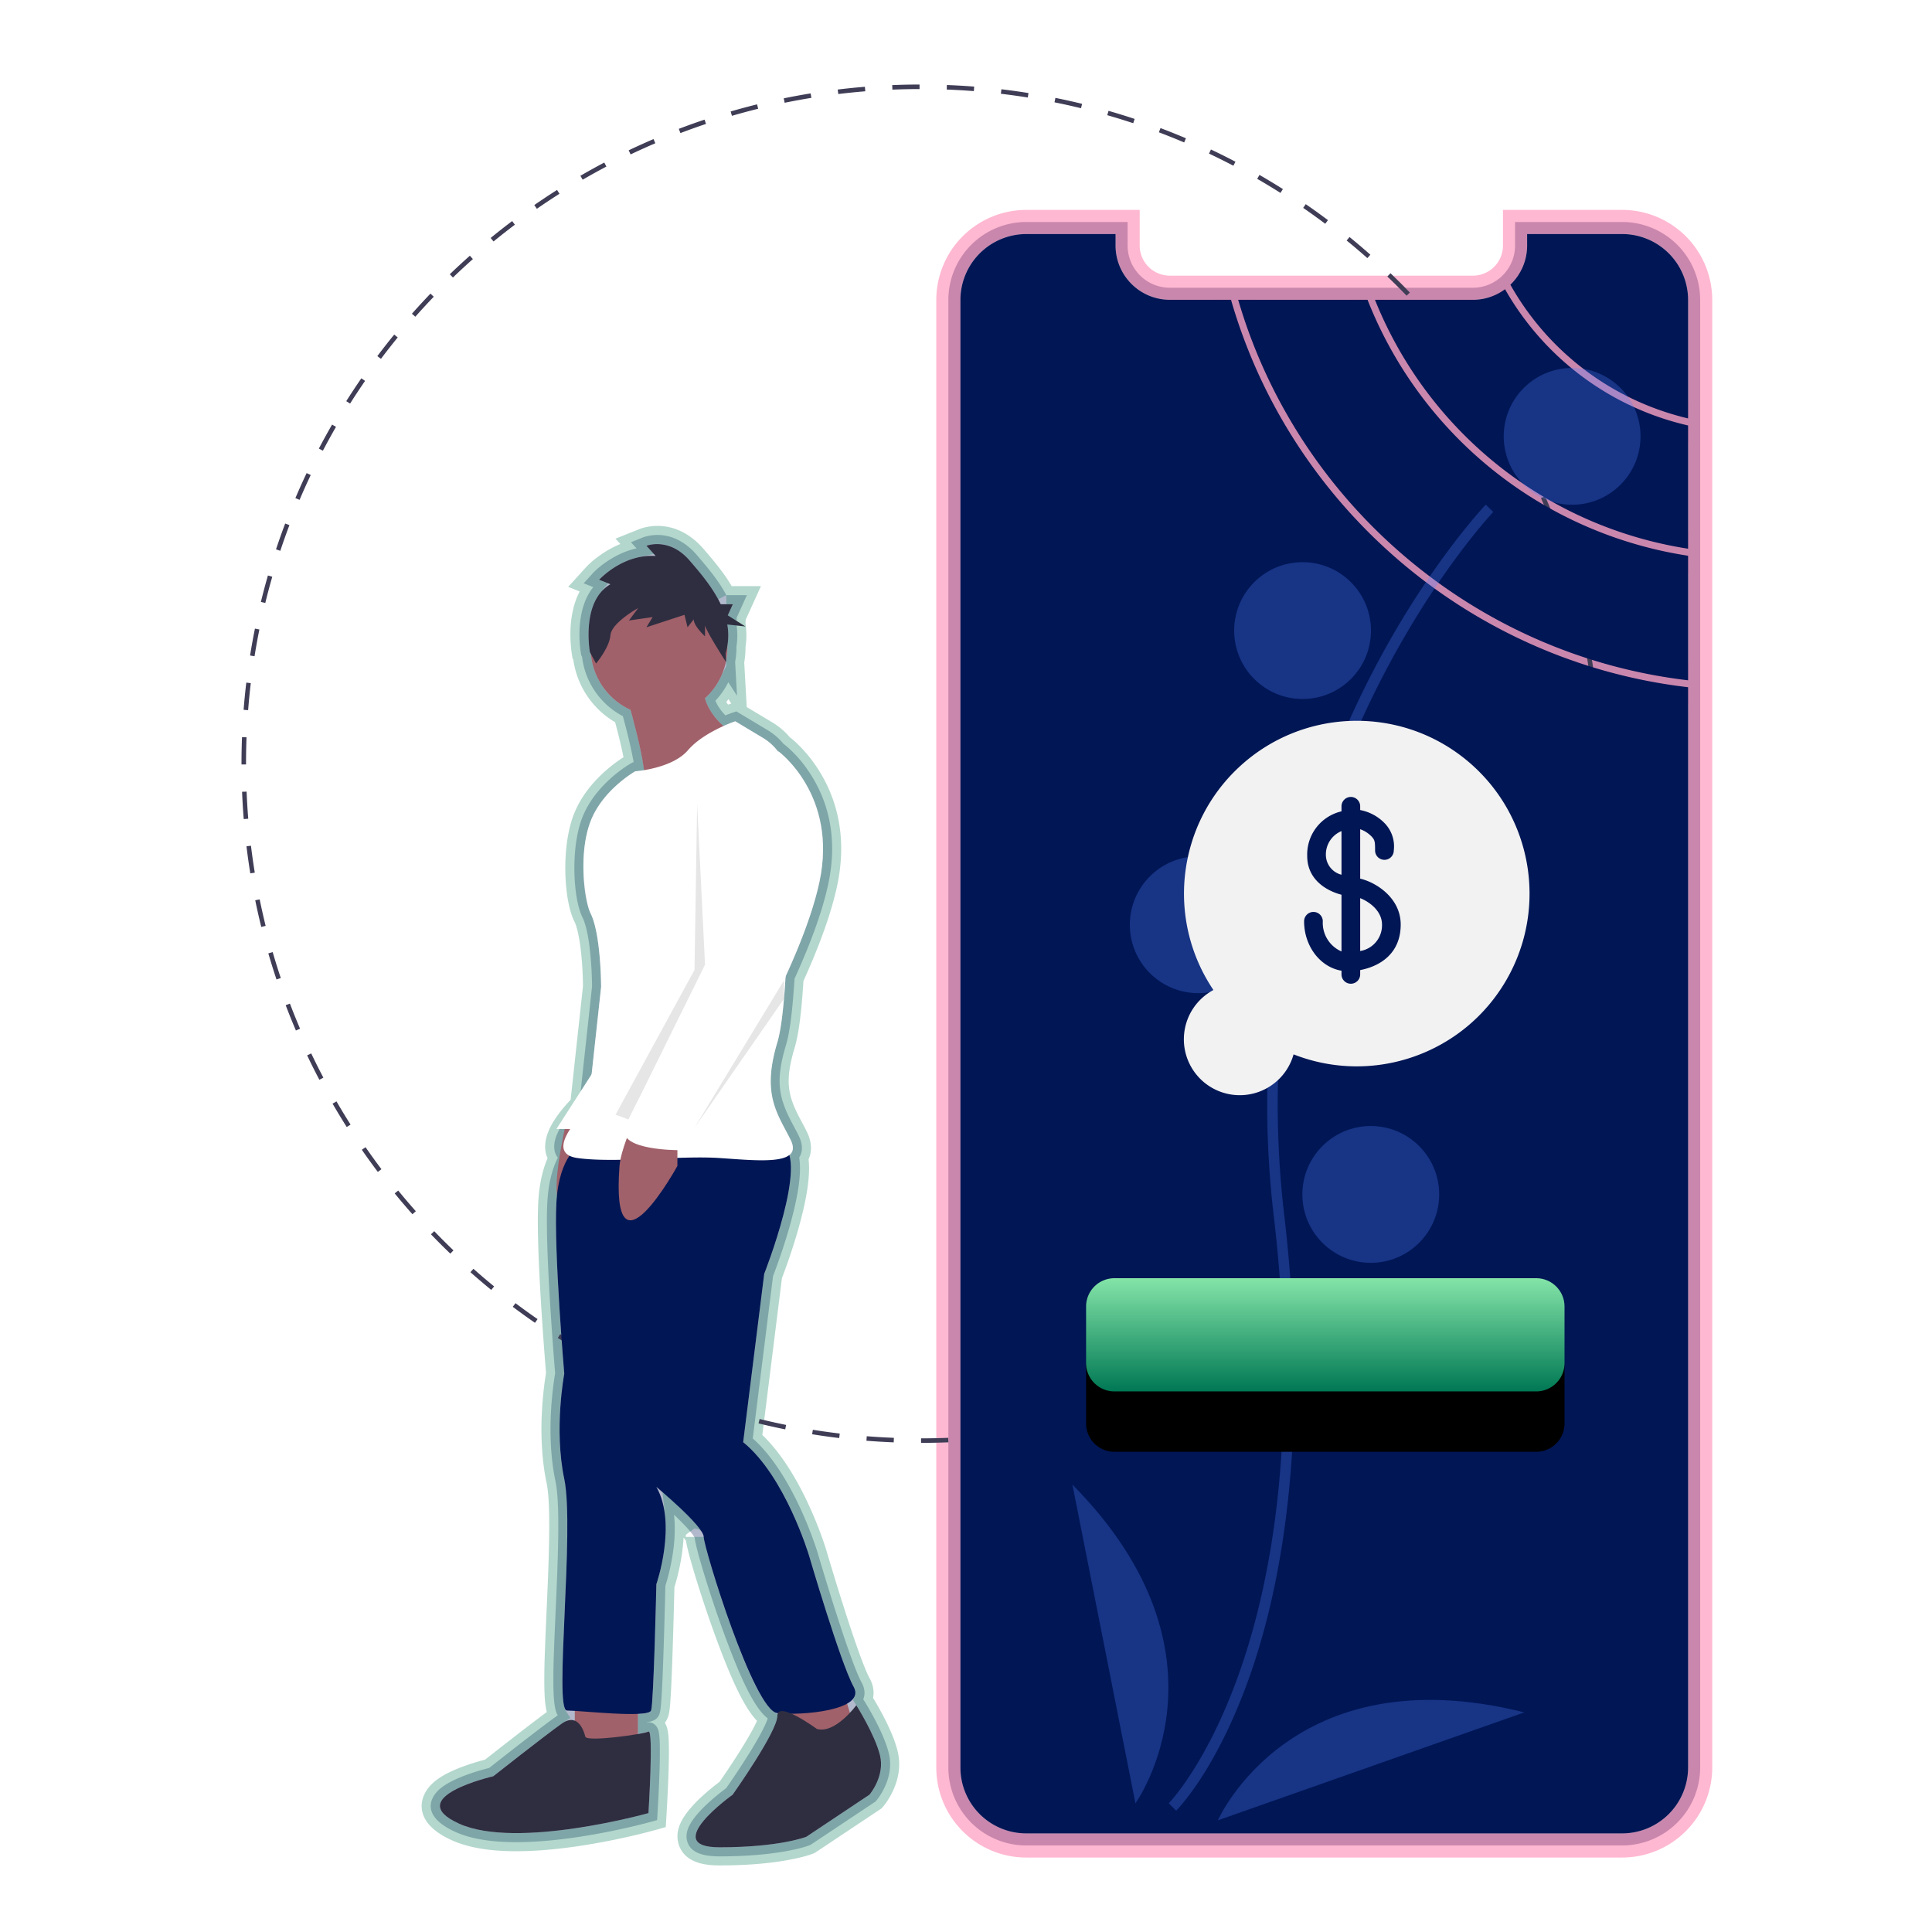
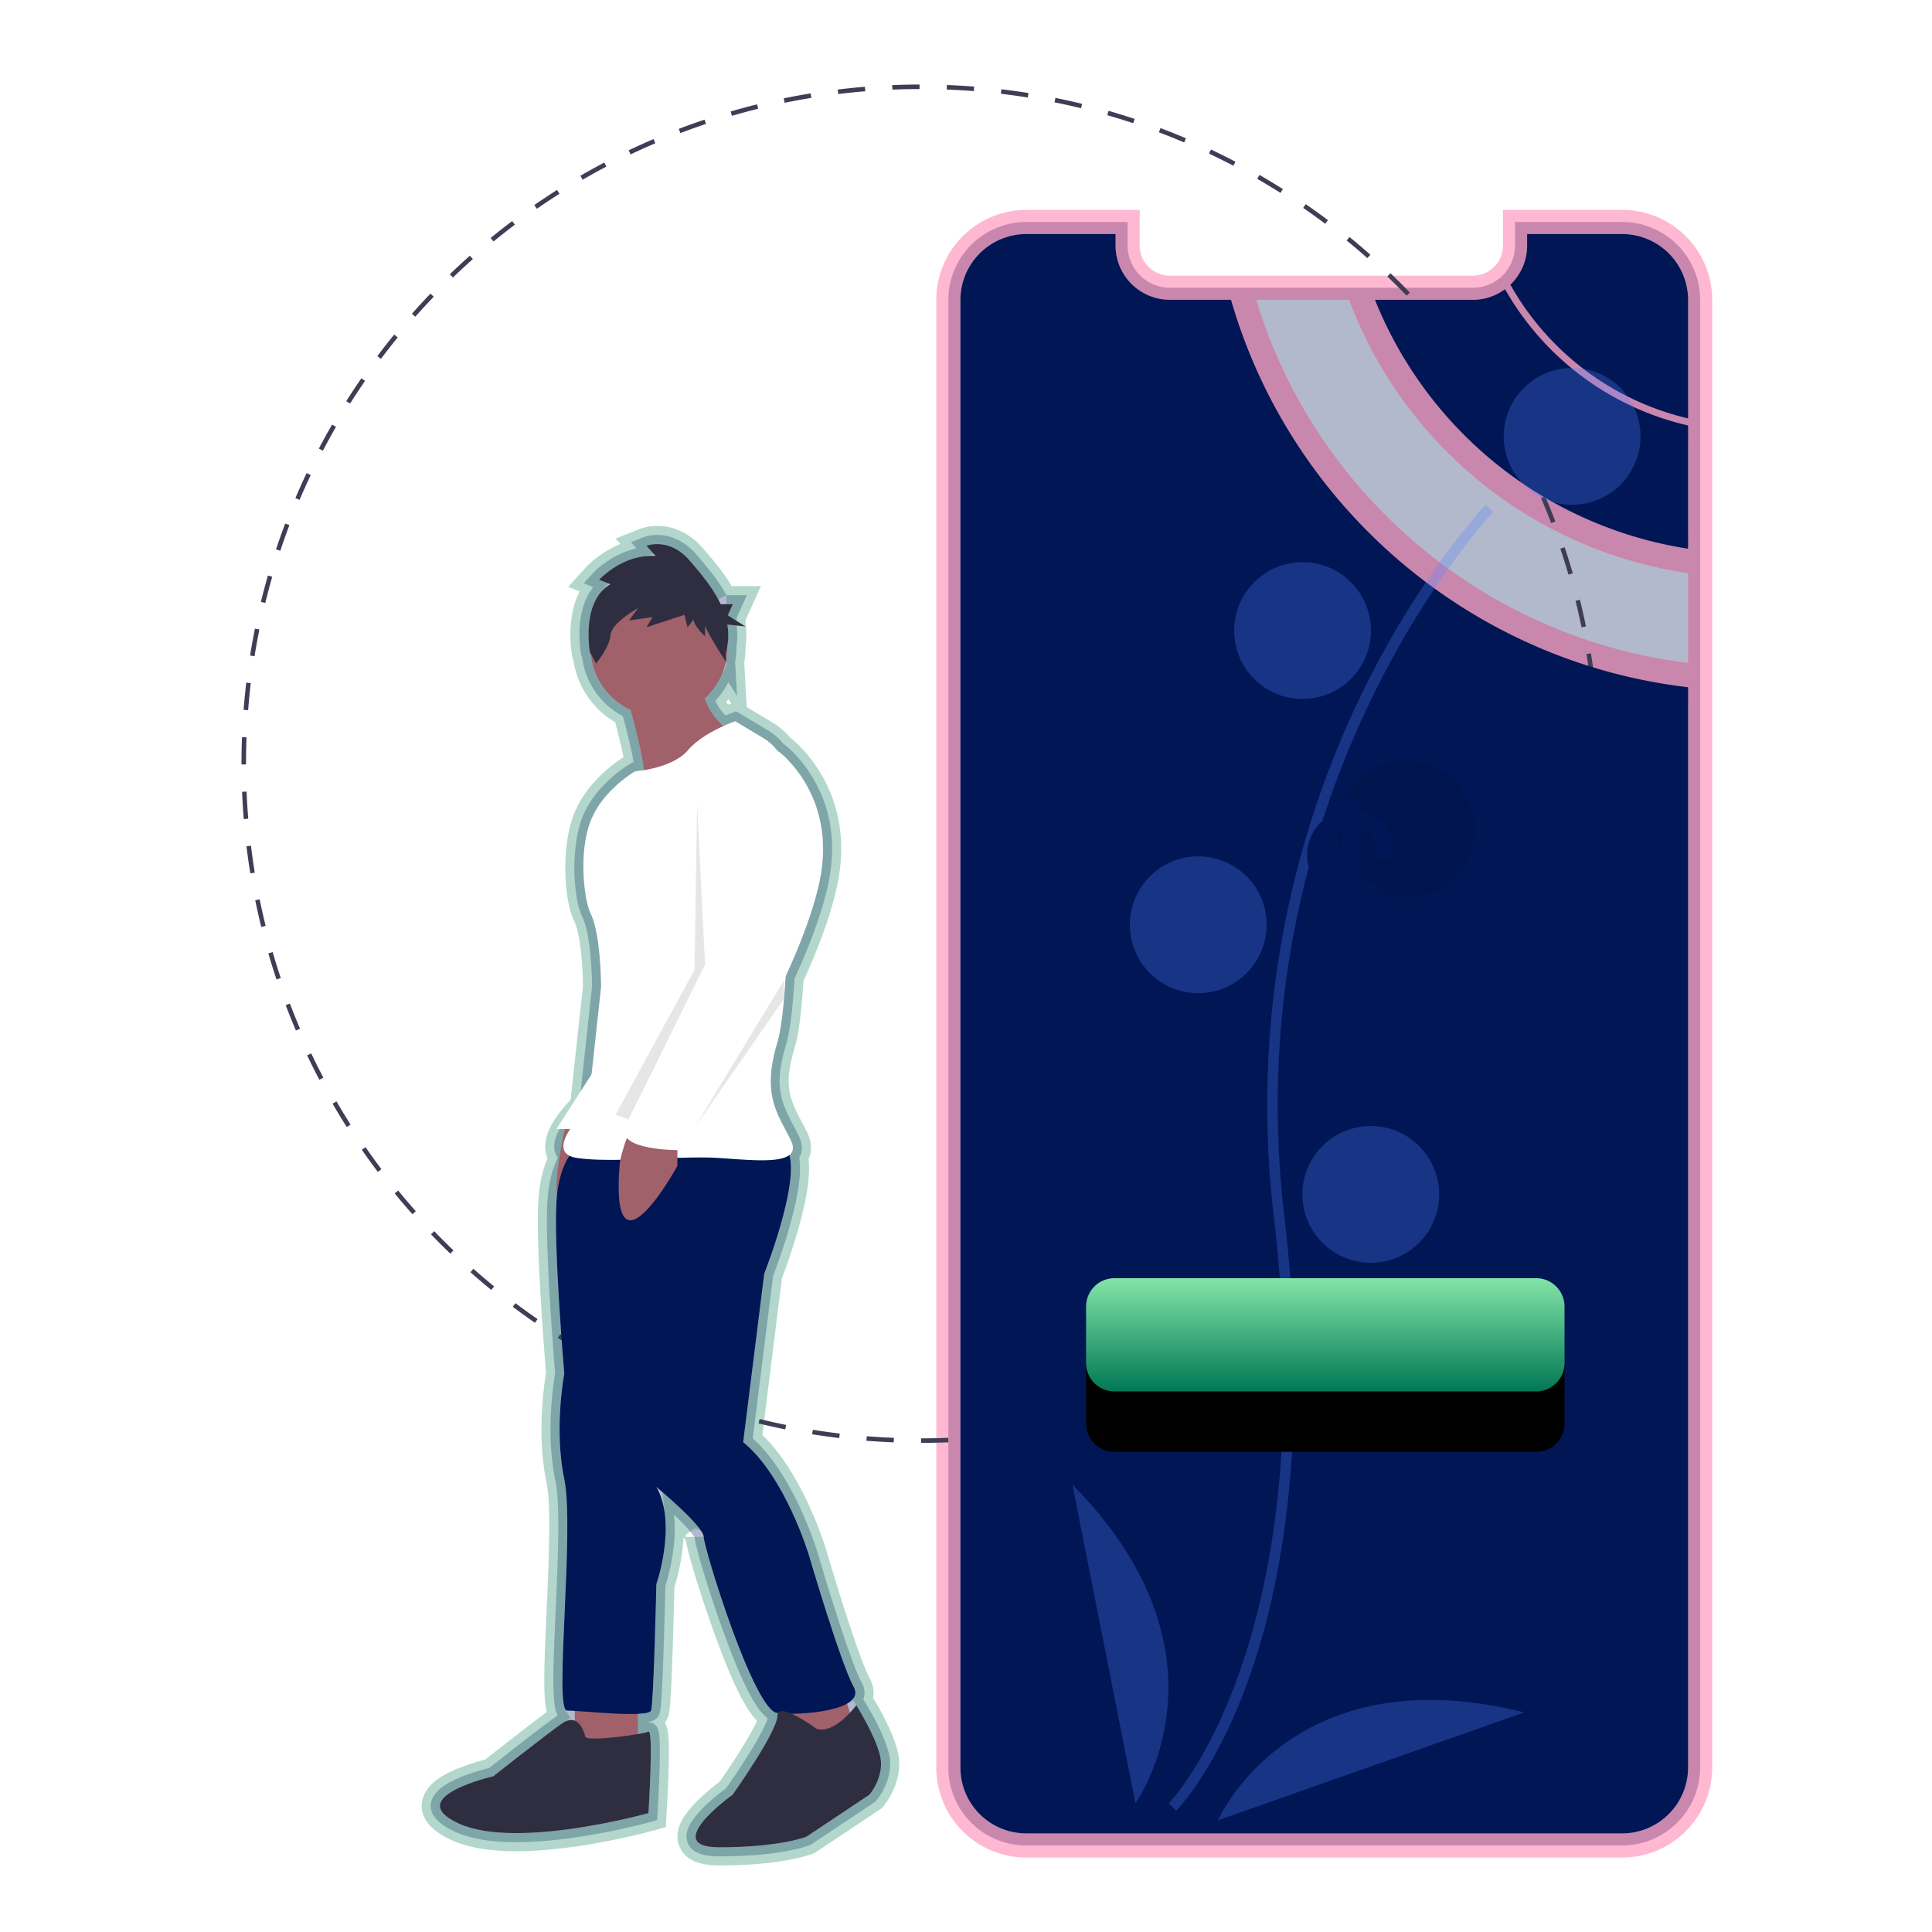
<svg xmlns="http://www.w3.org/2000/svg" xmlns:xlink="http://www.w3.org/1999/xlink" width="320" height="320">
  <defs>
    <linearGradient x1="50%" y1="0%" x2="50%" y2="100%" id="c">
      <stop stop-color="#84E4a8" offset="0%" />
      <stop stop-color="#007854" offset="100%" />
    </linearGradient>
    <filter x="-44.2%" y="-133.3%" width="188.3%" height="473.4%" filterUnits="objectBoundingBox" id="a">
      <feMorphology radius="4" in="SourceAlpha" result="shadowSpreadOuter1" />
      <feOffset dy="10" in="shadowSpreadOuter1" result="shadowOffsetOuter1" />
      <feGaussianBlur stdDeviation="14" in="shadowOffsetOuter1" result="shadowBlurOuter1" />
      <feColorMatrix values="0 0 0 0 1 0 0 0 0 0.016 0 0 0 0 0.31 0 0 0 0.75 0" in="shadowBlurOuter1" />
    </filter>
    <path d="M144.578 197.713h69.869a4.687 4.687 0 014.687 4.687v9.375a4.687 4.687 0 01-4.687 4.687h-69.87a4.687 4.687 0 01-4.687-4.687V202.4a4.687 4.687 0 014.688-4.687z" id="b" />
  </defs>
  <g transform="translate(40 14)" fill="none" fill-rule="evenodd">
    <path d="M146.769 24.768v1.894a6.994 6.994 0 006.992 6.996h11.641l.417 1.446c9.723 33.75 39.053 58.681 74.011 62.732l1.77.205V278.753a12.929 12.929 0 01-12.923 12.913h-98.671a12.904 12.904 0 01-12.927-12.915V35.69a12.923 12.923 0 0112.923-12.923h16.767v2zm41.6 10.157a66.121 66.121 0 0051.534 41.146l1.697.26v24.597l-2.233-.263c-35.936-4.218-66.081-29.79-76.205-64.447l-.748-2.56h25.456l.5 1.267zm22.643-2.023l.289.5a44.965 44.965 0 0028.747 21.12l1.552.357V79.22l-2.307-.358a68.952 68.952 0 01-53.411-42.46l-1.102-2.744H203.952a6.918 6.918 0 004.136-1.362l1.802-1.336 1.122 1.942zm17.665-10.134h0A12.92 12.92 0 01241.6 35.691V57.83l-2.459-.58a47.859 47.859 0 01-30.719-23.108l-.762-1.354 1.124-1.074a6.97 6.97 0 002.155-5.051v-3.894h17.738z" stroke="#FF1366" stroke-width="4" fill="#001655" fill-rule="nonzero" opacity=".3" />
    <path d="M80.3 84.58h3.407l-1.682 3.704-.055 1.062a11.7 11.7 0 01.007 3.733l.001.19c0 .8-.073 1.59-.217 2.364l.313 5.603-1.445-2.235a12.848 12.848 0 01-2.14 3.063c.385.887.966 1.705 1.656 2.424.483-.198.881-.346 1.166-.44l.654-.219.592.355 4.584 2.75a10.161 10.161 0 012.633 2.274l.088.064c.285.209.74.59 1.31 1.147a21.472 21.472 0 012.714 3.256c3.416 5.01 4.885 11.266 3.31 18.688-.94 4.438-2.877 9.763-5.599 15.747-.316 5.138-.768 8.838-1.403 10.954-1.7 5.664-1.324 8.49.838 12.639.15.288.687 1.298.723 1.368.201.381.366.7.523 1.014.683 1.366.735 2.645.096 3.638.346 2.147-.01 5.11-.894 8.781a75.09 75.09 0 01-1.257 4.537 102.708 102.708 0 01-2.18 6.31l-3.362 26.9c2.21 1.971 4.219 4.689 6.049 7.97 1.336 2.398 2.499 4.957 3.486 7.515a61.007 61.007 0 011.126 3.176c.04.124.066.212.084.271.05.174.148.502.284.963.229.767.486 1.623.765 2.545.8 2.633 1.621 5.266 2.42 7.721.233.72.462 1.415.686 2.083 1.362 4.074 2.458 6.97 3.124 8.169.554.996.614 1.952.277 2.795l.113.178.192.308a50.095 50.095 0 011.957 3.503c.407.804.772 1.587 1.084 2.337.385.926.682 1.786.879 2.573.529 2.116.1 4.199-.91 6.122-.418.796-.841 1.394-1.15 1.754l-.134.157-10.76 7.174-.145.058c-.637.254-1.862.609-3.715.953-3.019.562-6.747.897-11.222.897-2.933 0-4.762-.697-5.315-2.398-.454-1.398.174-2.82 1.489-4.414a20.643 20.643 0 011.922-1.997 36.18 36.18 0 012.998-2.471 103.976 103.976 0 001.002-1.453 131.564 131.564 0 002.517-3.837c.27-.429.529-.847.776-1.253.828-1.364 1.499-2.562 1.973-3.539.304-.624.515-1.143.628-1.496-2.221-1.68-4.534-6.635-7.384-14.46-2.375-6.517-4.718-14.309-4.72-15.599 0 .13-.007.115-.052.035a5.96 5.96 0 00-.524-.741c-.473-.59-1.155-1.322-2.001-2.155-.266-.262-.545-.531-.837-.807.038.351.067.71.087 1.073.14 2.561-.174 5.27-.78 7.944a34.675 34.675 0 01-.743 2.752 824.038 824.038 0 01-.075 3.058 1025.85 1025.85 0 01-.21 7.224c-.215 6.539-.398 10.069-.658 10.85-.307.922-.936 1.292-2.1 1.461v.055c.761-.163 1.403.28 1.719.888.128.248.2.507.254.825.072.422.115.99.137 1.72.037 1.21.018 2.864-.048 4.86a220.78 220.78 0 01-.129 3.182 283.867 283.867 0 01-.178 3.344l-.017.278-.066 1.063-1.026.288a88.795 88.795 0 01-2.053.53c-1.604.393-3.367.786-5.235 1.153-3.75.737-7.444 1.274-10.913 1.527-5.945.433-10.785.005-14.199-1.546-3.424-1.557-4.863-3.586-3.645-5.808.764-1.394 2.488-2.456 4.969-3.428a34.575 34.575 0 013.174-1.056 37.35 37.35 0 011.117-.298 714.556 714.556 0 011.616-1.27 796.89 796.89 0 014.161-3.242l.197-.152c2.29-1.768 4.068-3.115 5.155-3.89.079-.057.158-.111.237-.162-.304-.459-.455-1.136-.568-2.017-.12-.941-.172-2.249-.168-3.97.007-2.621.083-4.662.408-11.976.057-1.283.097-2.201.135-3.114.397-9.506.388-14.944-.205-17.757a34.138 34.138 0 01-.396-2.273c-.594-4.22-.51-8.696-.013-12.961a51.391 51.391 0 01.366-2.577 321.88 321.88 0 01-.2-2.483c-.161-2.08-.323-4.301-.474-6.575a446.385 446.385 0 01-.385-6.458c-.292-5.63-.389-10.043-.235-12.82.17-3.053.785-5.49 1.734-7.371-.944-1.23-.706-2.954.308-4.781.39-.701.892-1.424 1.481-2.16a25.793 25.793 0 011.77-1.984l2.113-19.431-.007-.48c-.008-.454-.022-.96-.045-1.506a56.094 56.094 0 00-.362-4.558c-.274-2.192-.674-3.913-1.17-4.907-1.549-3.096-1.998-11.417-.06-16.46.781-2.032 2.046-3.876 3.654-5.535a22.46 22.46 0 013.004-2.588 16.289 16.289 0 011.415-.926l.293-.165.172-.012c-.359-2.057-.99-4.707-1.785-7.643a12.833 12.833 0 01-6.764-9.847l-.136-.25-.043-.236a14.003 14.003 0 01-.128-.936c-.199-1.843-.181-3.817.208-5.708.354-1.718.99-3.21 1.956-4.395l-1.59-.637 1.452-1.598c.53-.585 1.459-1.411 2.733-2.232 1.433-.924 2.964-1.602 4.575-1.952l-.928-1.021 2.005-.803c.158-.063.397-.14.71-.21 2.251-.511 4.8-.053 7.144 2.048.34.305.67.642.99 1.01 2.47 2.856 3.864 4.668 4.946 6.724z" stroke="#007854" stroke-width="3" fill="#001655" fill-rule="nonzero" opacity=".3" />
    <path d="M112.555 224.985v-.75c1.491 0 3.005-.03 4.5-.09l.03.749c-1.505.06-3.029.091-4.53.091zm-4.528-.086c-1.499-.06-3.02-.149-4.52-.267l.058-.748c1.491.118 3.002.207 4.492.265l-.03.75zm13.578-.277l-.06-.748c1.489-.119 2.995-.27 4.477-.449l.09.745c-1.492.18-3.008.332-4.507.452zM99 224.185c-1.495-.18-3.004-.39-4.485-.628l.119-.74c1.47.236 2.97.445 4.455.623l-.089.745zm31.598-.648l-.12-.74c1.47-.238 2.96-.51 4.426-.809l.15.735c-1.477.3-2.976.574-4.456.814zm-40.54-.789a113.058 113.058 0 01-4.42-.988l.178-.729c1.448.355 2.925.685 4.39.982l-.148.735zm49.415-1.018l-.18-.728c1.452-.358 2.914-.75 4.346-1.164l.209.72c-1.442.418-2.914.812-4.375 1.172zm-58.212-1.137c-1.446-.417-2.902-.87-4.326-1.343l.237-.712c1.415.471 2.86.92 4.297 1.335l-.208.72zm66.91-1.383l-.237-.711c1.416-.473 2.842-.982 4.238-1.513l.266.701a111.44 111.44 0 01-4.266 1.523zm-75.515-1.482a112.67 112.67 0 01-4.213-1.694l.294-.69c1.379.587 2.787 1.153 4.184 1.682l-.265.702zm83.972-1.73l-.295-.69a111.848 111.848 0 004.091-1.845l.322.678a113.341 113.341 0 01-4.118 1.857zm-92.324-1.828a111.788 111.788 0 01-4.059-2.029l.349-.663a111.6 111.6 0 004.032 2.015l-.322.677zm100.485-2.052l-.35-.664c1.321-.695 2.644-1.426 3.933-2.17l.375.648a113.59 113.59 0 01-3.958 2.186zM56.272 209.95a112.213 112.213 0 01-3.88-2.348l.401-.634c1.26.798 2.556 1.583 3.854 2.334l-.375.648zm116.343-2.361l-.401-.634a112.31 112.31 0 003.747-2.48l.426.616a112.293 112.293 0 01-3.772 2.498zm-124.004-2.49a112.67 112.67 0 01-3.677-2.651l.45-.6c1.193.897 2.421 1.783 3.653 2.635l-.426.617zm131.446-2.656l-.45-.599a112.28 112.28 0 003.538-2.774l.474.58a113.23 113.23 0 01-3.562 2.793zm-138.69-2.792a113.527 113.527 0 01-3.45-2.937l.497-.56c1.118.99 2.271 1.971 3.428 2.916l-.475.581zm145.7-2.935l-.497-.561c1.117-.99 2.23-2.017 3.306-3.05l.52.54a113.739 113.739 0 01-3.329 3.071zm-152.48-3.073a115.095 115.095 0 01-3.204-3.202l.54-.52a113.318 113.318 0 003.183 3.18l-.52.542zm159.012-3.2l-.54-.52a112.583 112.583 0 003.053-3.305l.561.498a114.04 114.04 0 01-3.074 3.328zm-165.288-3.329c-1-1.127-1.988-2.287-2.936-3.447l.58-.474a111.458 111.458 0 002.917 3.423l-.561.498zm171.3-3.447l-.58-.475c.948-1.159 1.883-2.35 2.78-3.541l.6.45c-.904 1.2-1.846 2.4-2.8 3.566zm-177.031-3.56c-.904-1.2-1.796-2.434-2.65-3.668l.617-.427a112.168 112.168 0 002.632 3.644l-.6.451zm182.484-3.68l-.617-.427a113.417 113.417 0 002.488-3.755l.633.402a113.985 113.985 0 01-2.504 3.78zm-187.634-3.76a113.52 113.52 0 01-2.345-3.867l.649-.375c.747 1.29 1.531 2.582 2.33 3.841l-.634.402zm192.49-3.899l-.65-.375c.751-1.298 1.484-2.625 2.179-3.945l.663.349a113.08 113.08 0 01-2.192 3.971zm-197.023-3.926a112.721 112.721 0 01-2.025-4.04l.677-.323a112.433 112.433 0 002.012 4.014l-.664.35zm201.247-4.103l-.678-.322a111.86 111.86 0 001.853-4.11l.69.294a112.758 112.758 0 01-1.865 4.138zM9.012 156.684a111.88 111.88 0 01-1.692-4.189l.701-.266a111.515 111.515 0 001.68 4.16l-.689.295zm208.694-4.295l-.701-.265a112.676 112.676 0 001.514-4.25l.711.237a112.678 112.678 0 01-1.524 4.278zm-211.91-4.16c-.478-1.425-.932-2.88-1.351-4.323l.72-.208c.416 1.433.868 2.878 1.342 4.294l-.711.238zm214.78-4.444l-.72-.208a111.35 111.35 0 001.161-4.346l.728.179a111.85 111.85 0 01-1.169 4.375zM3.271 139.531c-.36-1.46-.695-2.946-.996-4.418l.735-.15c.299 1.462.631 2.939.989 4.39l-.728.178zm219.465-4.54l-.735-.15c.296-1.46.567-2.95.805-4.426l.74.12a112.68 112.68 0 01-.81 4.455zM1.459 130.657c-.24-1.48-.454-2.99-.635-4.485l.744-.09a112 112 0 00.632 4.455l-.74.12zm222.718-4.61l-.745-.09c.179-1.484.33-2.99.447-4.476l.748.06c-.12 1.495-.27 3.012-.45 4.506zM.37 121.668a113.596 113.596 0 01-.274-4.522l.749-.03c.06 1.492.152 3.003.272 4.491l-.747.06zm224.527-4.647l-.749-.03c.059-1.494.089-3.007.089-4.498v-.249h.75v.247c0 1.502-.03 3.026-.09 4.53zM.75 112.617H0v-.126c0-1.463.029-2.944.085-4.401l.749.028c-.056 1.448-.084 2.92-.084 4.375v.124zm223.387-4.87c-.062-1.489-.155-3-.278-4.49l.748-.062c.123 1.5.216 3.022.279 4.521l-.75.031zm-223.04-4.12l-.748-.059c.118-1.501.268-3.018.445-4.507l.745.089c-.176 1.479-.325 2.986-.442 4.477zm222.306-4.847c-.18-1.479-.395-2.977-.636-4.453l.74-.121c.243 1.486.459 2.994.64 4.484l-.744.09zM2.16 94.694l-.74-.119c.237-1.485.508-2.984.806-4.457l.735.148a111.61 111.61 0 00-.801 4.428zm219.79-4.792a111.872 111.872 0 00-.993-4.388l.728-.18c.361 1.456.698 2.942 1 4.417l-.734.151zM3.94 85.875l-.729-.178c.357-1.46.749-2.932 1.165-4.377l.72.207a111.382 111.382 0 00-1.156 4.348zm215.846-4.705c-.417-1.432-.87-2.877-1.346-4.293l.711-.239c.48 1.426.935 2.88 1.355 4.322l-.72.21zM6.428 77.23l-.712-.237c.475-1.428.986-2.868 1.52-4.28l.701.265a111.56 111.56 0 00-1.509 4.252zm210.492-4.588a111.83 111.83 0 00-1.684-4.158l.689-.296c.589 1.374 1.16 2.782 1.696 4.187l-.7.267zM9.618 68.792l-.69-.293c.59-1.385 1.215-2.778 1.86-4.14l.678.322a111.503 111.503 0 00-1.848 4.112zm203.765-4.397a111.932 111.932 0 00-2.015-4.011l.662-.35c.701 1.326 1.384 2.685 2.03 4.038l-.677.323zM13.48 60.648l-.665-.349c.7-1.332 1.436-2.669 2.189-3.974l.65.375a112.052 112.052 0 00-2.174 3.948zm195.71-4.193a112.514 112.514 0 00-2.334-3.839l.633-.402a113.436 113.436 0 012.35 3.864l-.649.377zm-191.205-3.61l-.634-.4a113.305 113.305 0 012.5-3.783l.617.426a112.37 112.37 0 00-2.483 3.757zm186.384-3.972a113.234 113.234 0 00-2.636-3.642l.598-.451a113.192 113.192 0 012.654 3.665l-.616.428zM23.1 45.434l-.6-.45a113.676 113.676 0 012.795-3.568l.581.474a112.903 112.903 0 00-2.776 3.544zm175.852-3.736a112.575 112.575 0 00-2.92-3.42l.56-.499a113.139 113.139 0 012.94 3.443l-.58.476zM28.792 38.46l-.562-.497a113.63 113.63 0 013.07-3.331l.541.519a113.33 113.33 0 00-3.05 3.31zm164.185-3.484a113.584 113.584 0 00-3.187-3.177l.52-.542a114.328 114.328 0 013.206 3.198l-.54.52zM35.02 31.966l-.52-.54a114.107 114.107 0 013.326-3.074l.498.56c-1.117.993-2.229 2.02-3.304 3.055zm151.46-3.215c-1.12-.991-2.275-1.971-3.432-2.914l.474-.581c1.164.949 2.326 1.935 3.454 2.933l-.496.562zM41.746 25.994l-.476-.58a112.971 112.971 0 013.559-2.797l.452.6c-1.19.896-2.38 1.83-3.535 2.777zm137.756-2.93a112.964 112.964 0 00-3.655-2.63l.426-.618c1.236.853 2.475 1.743 3.68 2.647l-.451.6zM48.924 20.581l-.428-.617a112.995 112.995 0 013.77-2.502l.402.634a111.798 111.798 0 00-3.744 2.485zm123.164-2.63a112.074 112.074 0 00-3.857-2.33l.375-.649c1.303.751 2.61 1.54 3.883 2.344l-.4.634zm-115.58-2.187l-.376-.649a113.383 113.383 0 013.956-2.19l.35.664c-1.32.696-2.642 1.428-3.93 2.175zm107.776-2.314a112.08 112.08 0 00-4.034-2.01l.32-.679c1.362.645 2.729 1.326 4.061 2.025l-.347.664zM64.45 11.576l-.323-.677a113.214 113.214 0 014.117-1.862l.295.689a111.84 111.84 0 00-4.09 1.85zm91.685-1.982a111.635 111.635 0 00-4.186-1.678l.265-.702c1.409.532 2.827 1.1 4.214 1.69l-.293.69zM72.7 8.044l-.267-.702a112.043 112.043 0 014.264-1.527l.238.711A111.39 111.39 0 0072.7 8.043zm74.997-1.636c-1.417-.47-2.863-.917-4.298-1.329l.207-.72c1.445.414 2.9.864 4.327 1.338l-.236.711zM81.23 5.182l-.21-.72c1.443-.42 2.915-.815 4.375-1.177l.18.728c-1.45.36-2.912.753-4.345 1.17zm57.822-1.257a110.995 110.995 0 00-4.392-.977l.148-.735c1.476.297 2.963.628 4.421.983l-.177.73zm-49.089-.903l-.15-.734c1.47-.301 2.969-.577 4.455-.819l.12.74c-1.476.241-2.964.515-4.425.813zm40.27-.872a112.152 112.152 0 00-4.457-.619l.088-.745c1.492.177 3.001.387 4.486.624l-.118.74zm-31.39-.575L98.75.831c1.492-.182 3.008-.336 4.506-.457l.06.747a112.72 112.72 0 00-4.476.454zm22.455-.483a113.179 113.179 0 00-4.491-.26l.028-.75c1.504.057 3.025.145 4.521.262l-.058.748zM107.808.846l-.03-.749c1.5-.062 3.023-.094 4.528-.097l.001.75c-1.495.003-3.009.035-4.499.096z" fill="#3F3D56" fill-rule="nonzero" />
    <path d="M239.6 76.885V56.472a46.965 46.965 0 01-30.32-22.57 8.918 8.918 0 01-5.332 1.756h-16.21A66.952 66.952 0 00239.6 76.885z" fill="#001655" fill-rule="nonzero" />
    <path d="M239.6 55.302v-19.61a10.92 10.92 0 00-10.923-10.924H212.94v1.894a8.968 8.968 0 01-2.774 6.498A45.859 45.859 0 00239.6 55.302zM163.897 35.658H153.76a8.995 8.995 0 01-8.992-8.996v-1.894h-14.767a10.923 10.923 0 00-10.923 10.923v243.06a10.904 10.904 0 0010.923 10.915h98.675A10.93 10.93 0 00239.6 278.75V99.824c-35.888-4.159-65.792-29.766-75.703-64.165z" fill="#001655" fill-rule="nonzero" />
-     <path d="M186.508 35.658h-21.426c9.862 33.762 39.252 58.881 74.518 63.021V78.048a68.121 68.121 0 01-53.092-42.39z" fill="#001655" fill-rule="nonzero" />
    <path d="M154.81 285.909c.272-.27 6.723-6.803 12.191-22.304 5.016-14.22 10.079-39.02 5.704-76.406-8.287-70.823 34.209-115.96 34.64-116.407l-1.258-1.208c-.11.113-11.036 11.599-20.757 31.762a156.095 156.095 0 00-14.357 86.056c8.273 70.703-17.135 97.013-17.393 97.271l1.23 1.236z" fill="#5380FF" fill-rule="nonzero" opacity=".284" />
    <circle fill="#5380FF" fill-rule="nonzero" opacity=".284" cx="220.393" cy="58.272" r="11.333" />
    <circle fill="#5380FF" fill-rule="nonzero" opacity=".284" cx="175.747" cy="90.444" r="11.333" />
    <circle fill="#000" fill-rule="nonzero" opacity=".1" cx="192.842" cy="123.333" r="11.333" />
    <circle fill="#5380FF" fill-rule="nonzero" opacity=".284" cx="158.466" cy="139.168" r="11.333" />
    <circle fill="#5380FF" fill-rule="nonzero" opacity=".284" cx="187.043" cy="183.834" r="11.333" />
    <path d="M148.06 284.69s17.626-24.411-10.439-52.8l10.44 52.8zM161.72 287.504s12.047-27.594 50.766-17.879l-50.766 17.88z" fill="#5380FF" fill-rule="nonzero" opacity=".284" />
    <use fill="#000" filter="url(#a)" xlink:href="#b" />
    <use fill="url(#c)" xlink:href="#b" />
-     <path d="M160.98 149.976c-7.894-11.733-6.033-27.473 4.38-37.042 10.412-9.57 26.252-10.098 37.28-1.244 11.026 8.853 13.932 24.434 6.839 36.668-7.094 12.233-22.06 17.45-35.222 12.279a9.257 9.257 0 11-13.277-10.66z" fill="#F2F2F2" fill-rule="nonzero" />
    <path d="M185.29 131.533v-8.186a4.79 4.79 0 011.838 1.156c.609.61.63.96.63 2.364a1.548 1.548 0 003.096 0 5.502 5.502 0 00-1.538-4.542 7.618 7.618 0 00-4.026-2.157v-.62a1.548 1.548 0 00-3.096 0v.837a7.329 7.329 0 00-5.678 7.4c0 3.851 3.097 5.74 5.678 6.411v9.394a5.161 5.161 0 01-3.097-4.996 1.548 1.548 0 00-3.097 0c0 4.129 2.684 7.607 6.194 8.185v.61a1.548 1.548 0 003.096 0v-.713c3.097-.588 6.71-2.601 6.71-7.546 0-4.438-4.129-7.009-6.71-7.597zm-5.677-3.747a4.191 4.191 0 012.58-4.13v7.227a3.417 3.417 0 01-2.58-3.097zm5.677 15.731v-8.753c1.435.557 3.613 2.064 3.613 4.377a4.305 4.305 0 01-3.613 4.376z" fill="#001655" fill-rule="nonzero" />
    <path d="M53.68 172.359s-3.051 13.072-.437 13.072c2.615 0 7.844-6.1 7.844-6.1v-3.486l-7.408-3.486z" fill="#A0616A" fill-rule="nonzero" />
    <path fill="#FFF" fill-rule="nonzero" d="M59.998 160.811l-7.844 12.201h5.665z" />
    <path fill="#A0616A" fill-rule="nonzero" d="M55.204 267.135h10.458v8.715H55.204zM88.757 265.828l2.18 10.022 10.893-2.614-2.615-8.715z" />
    <path d="M56.076 175.627s-3.486 1.743-3.922 9.587c-.436 7.843 1.307 28.323 1.307 28.323s-1.743 9.151 0 17.43c1.743 8.28-1.743 38.347.436 38.347 2.179 0 13.508 1.307 13.944 0 .436-1.307.872-20.916.872-20.916s3.486-10.023 0-16.123c0 0 7.843 6.536 7.843 8.28 0 1.742 8.28 28.759 12.201 29.195 3.922.435 14.816-.436 12.637-4.358-2.179-3.922-7.408-21.788-7.408-21.788s-3.921-13.072-10.893-18.737l3.486-27.888s7.407-18.738 3.05-21.352c-4.358-2.615-33.553 0-33.553 0z" fill="#001655" fill-rule="nonzero" />
    <circle fill="#A0616A" fill-rule="nonzero" cx="69.148" cy="93.27" r="11.33" />
    <path d="M63.484 100.242s4.357 14.38 3.05 16.123c-1.307 1.743 13.944-9.587 13.944-9.587s-5.665-3.922-3.486-9.587l-13.508 3.05z" fill="#A0616A" fill-rule="nonzero" />
    <path d="M81.785 105.47s-5.229 1.744-7.843 4.794c-2.615 3.05-8.715 3.486-8.715 3.486s-5.393 3.037-7.408 8.28c-2.148 5.586-.9 13.452 0 15.25 1.743 3.487 1.743 12.202 1.743 12.202l-2.179 20.044s-7.843 7.408-1.743 8.28c6.1.871 16.994-.436 23.53 0 6.537.435 13.945 1.307 11.766-3.05-2.179-4.358-4.793-7.408-2.179-16.123 2.046-6.82 1.958-32.319 1.822-43.086a8.669 8.669 0 00-4.21-7.326l-4.584-2.75z" fill="#FFF" fill-rule="nonzero" />
    <path d="M64.79 172.14s-1.982 4.366-2.178 6.973c-1.525 20.263 9.587 0 9.587 0v-3.486l-7.408-3.486z" fill="#A0616A" fill-rule="nonzero" />
    <path d="M95.294 272.364s-6.537-4.793-6.537-2.179c0 2.615-7.408 13.073-7.408 13.073s-12.2 8.715-2.178 8.715c10.022 0 14.38-1.743 14.38-1.743l10.458-6.972s2.614-3.05 1.743-6.536c-.872-3.486-3.922-8.28-3.922-8.28s-3.486 4.794-6.536 3.922zM56.947 273.671s-.871-4.357-3.921-2.178c-3.05 2.178-11.33 8.715-11.33 8.715s-15.251 3.486-5.665 7.843c9.587 4.358 31.374-1.743 31.374-1.743s.872-13.944 0-13.508c-.871.436-10.022 1.743-10.458.871z" fill="#2F2E41" fill-rule="nonzero" />
    <path fill="#000" fill-rule="nonzero" opacity=".1" d="M75.467 119.197l1.307 26.58-12.667 25.656-2.149-.817 13.073-23.967z" />
    <path d="M85.707 111.135l3.268-.653s9.805 7.19 6.754 21.57c-3.05 14.38-16.558 36.167-16.558 36.167s-3.05 3.922-3.922 4.793c-.872.872-2.615 0-1.743 1.308.871 1.307-1.307 2.178-1.307 2.178s-9.587 0-8.715-3.486c.871-3.486 15.687-28.324 15.687-28.324l-2.179-23.094s-1.743-11.33 8.715-10.459z" fill="#FFF" fill-rule="nonzero" />
    <path fill="#000" fill-rule="nonzero" opacity=".1" d="M89.847 151.443v-3.05L75.03 172.794z" />
    <path d="M61.11 82.774l-1.874-.75s3.916-4.311 9.365-3.936L67.07 76.4s3.746-1.5 7.151 2.437c1.79 2.07 3.861 4.502 5.153 7.242h2.005l-.837 1.843 2.93 1.843-3.007-.33a10.2 10.2 0 01-.285 4.773l.081 1.457s-3.486-5.393-3.486-6.143v1.874s-1.873-1.687-1.873-2.811l-1.022 1.312-.51-2.062-6.3 2.062 1.021-1.687-3.916.562 1.532-2.062s-4.427 2.437-4.597 4.499c-.17 2.062-2.384 4.686-2.384 4.686l-1.021-1.874s-1.533-8.436 3.405-11.248z" fill="#2F2E41" fill-rule="nonzero" />
  </g>
</svg>